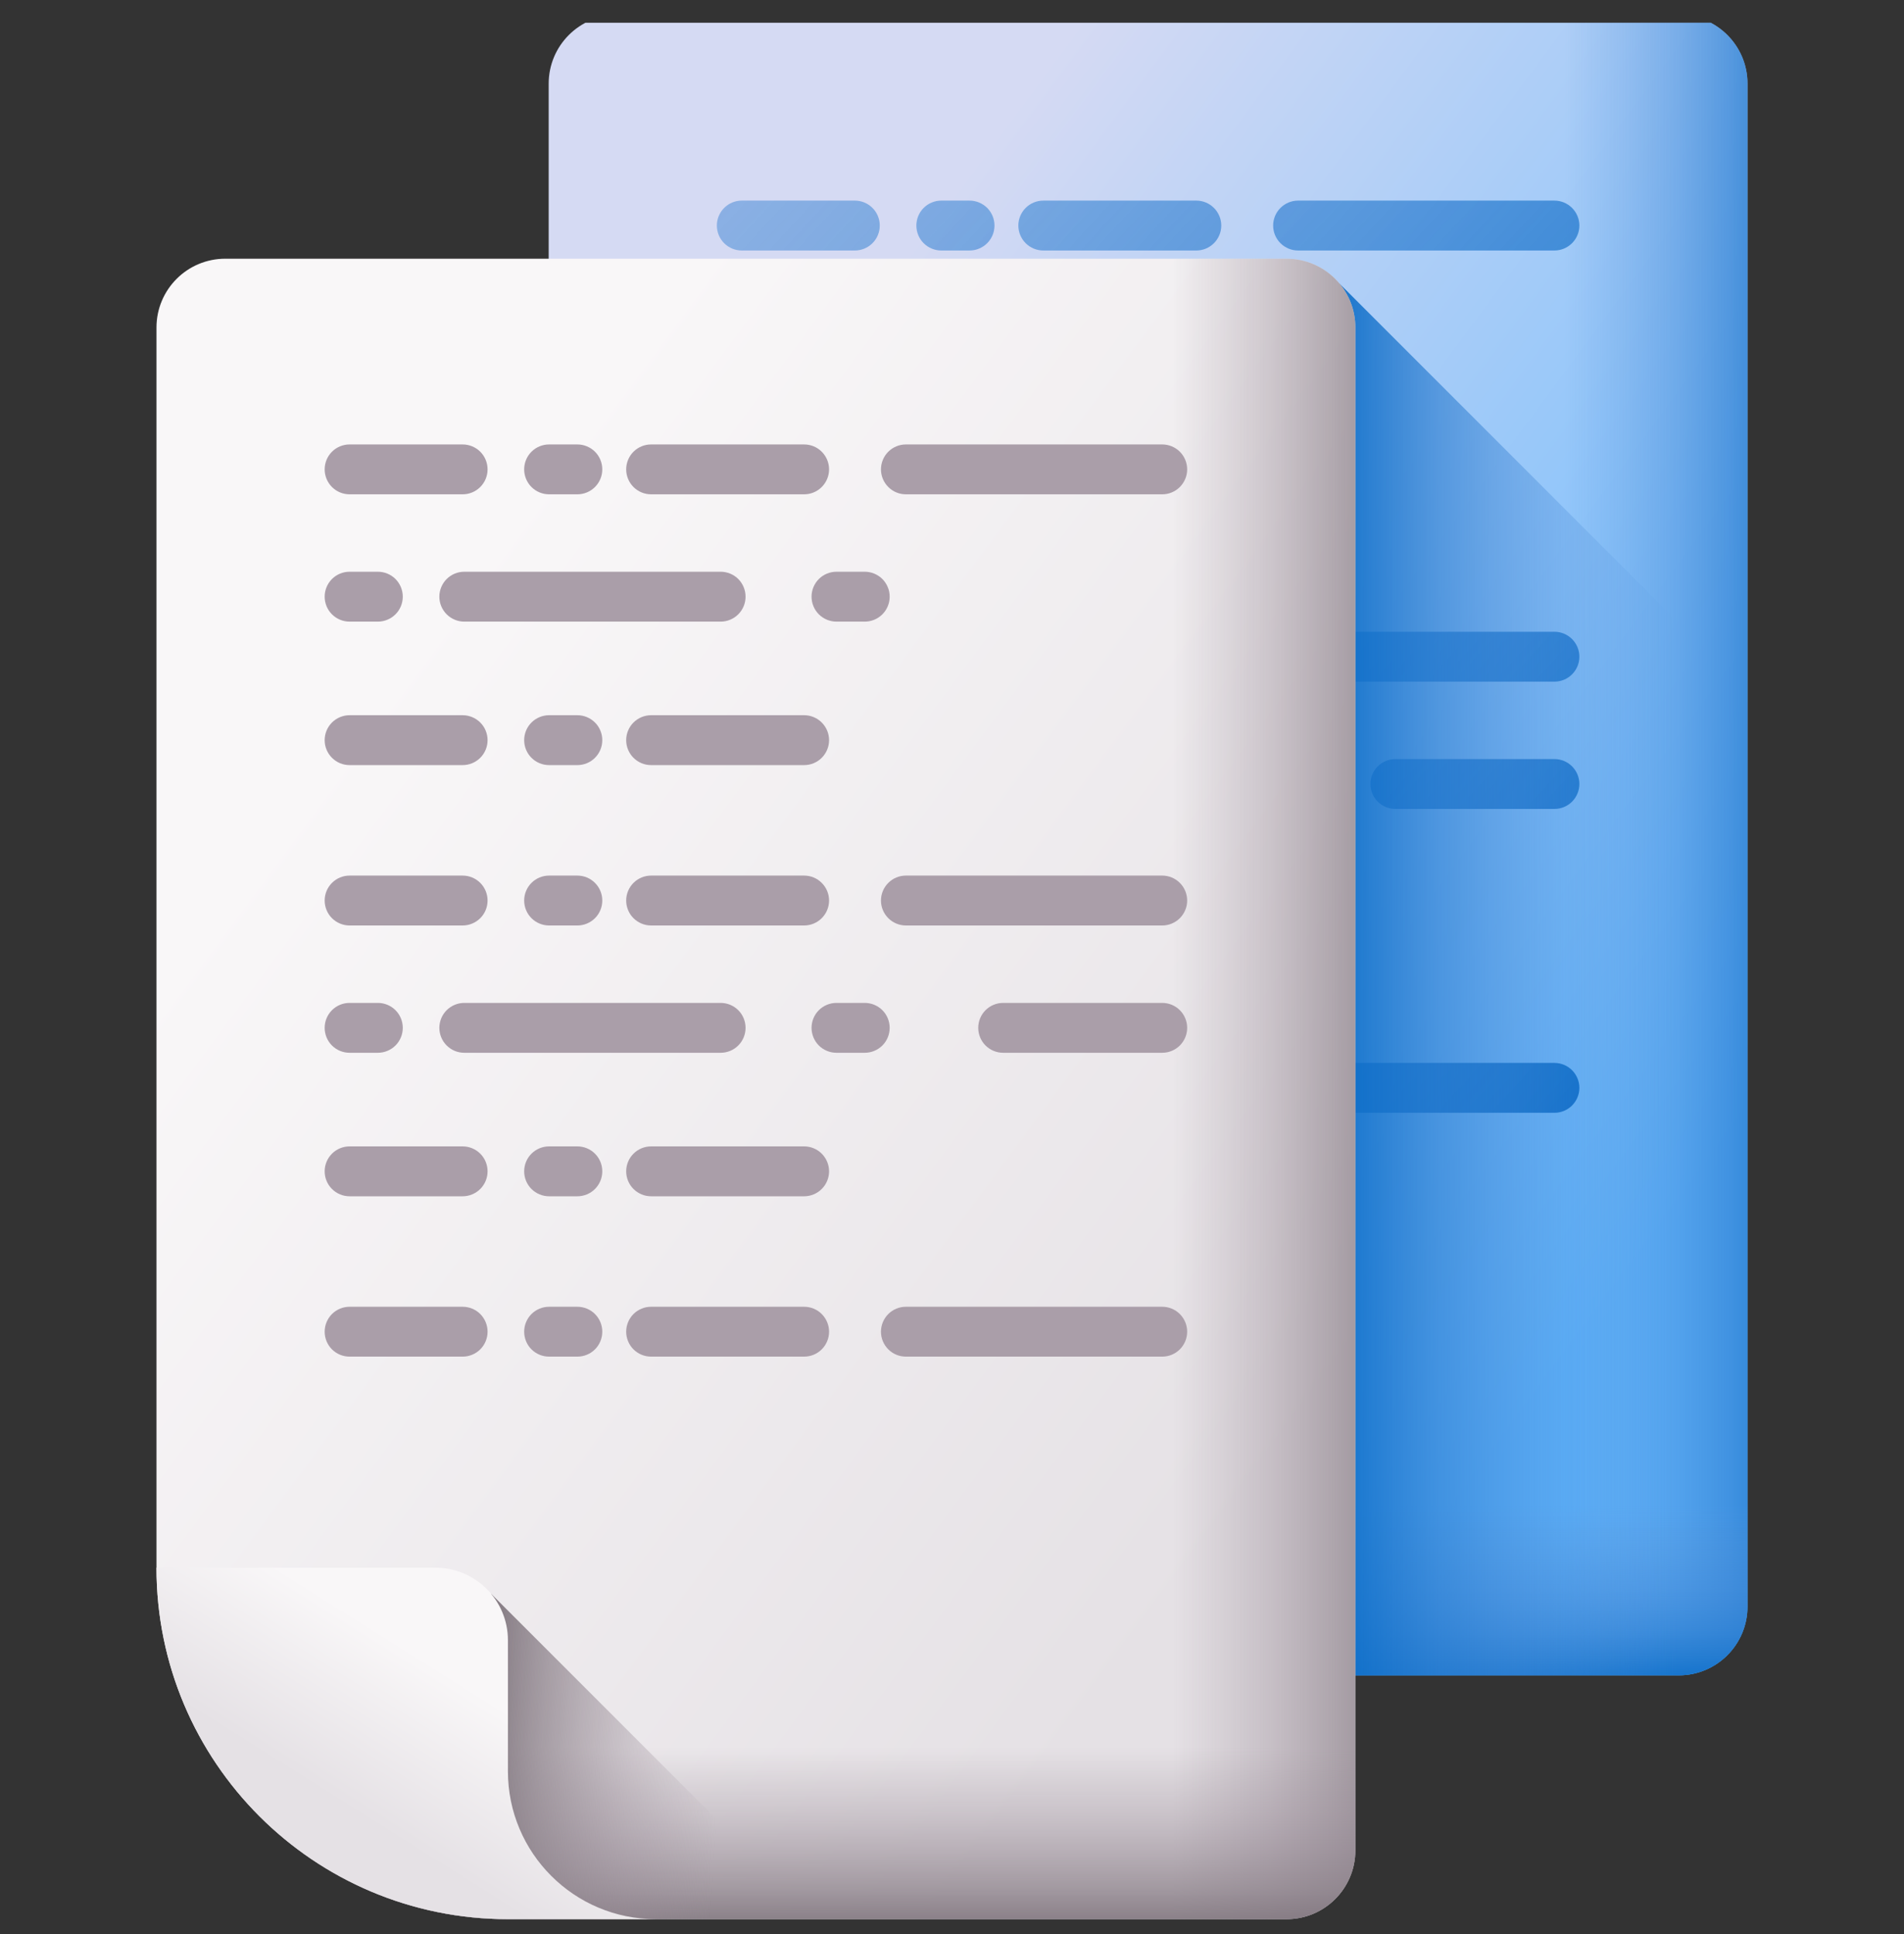
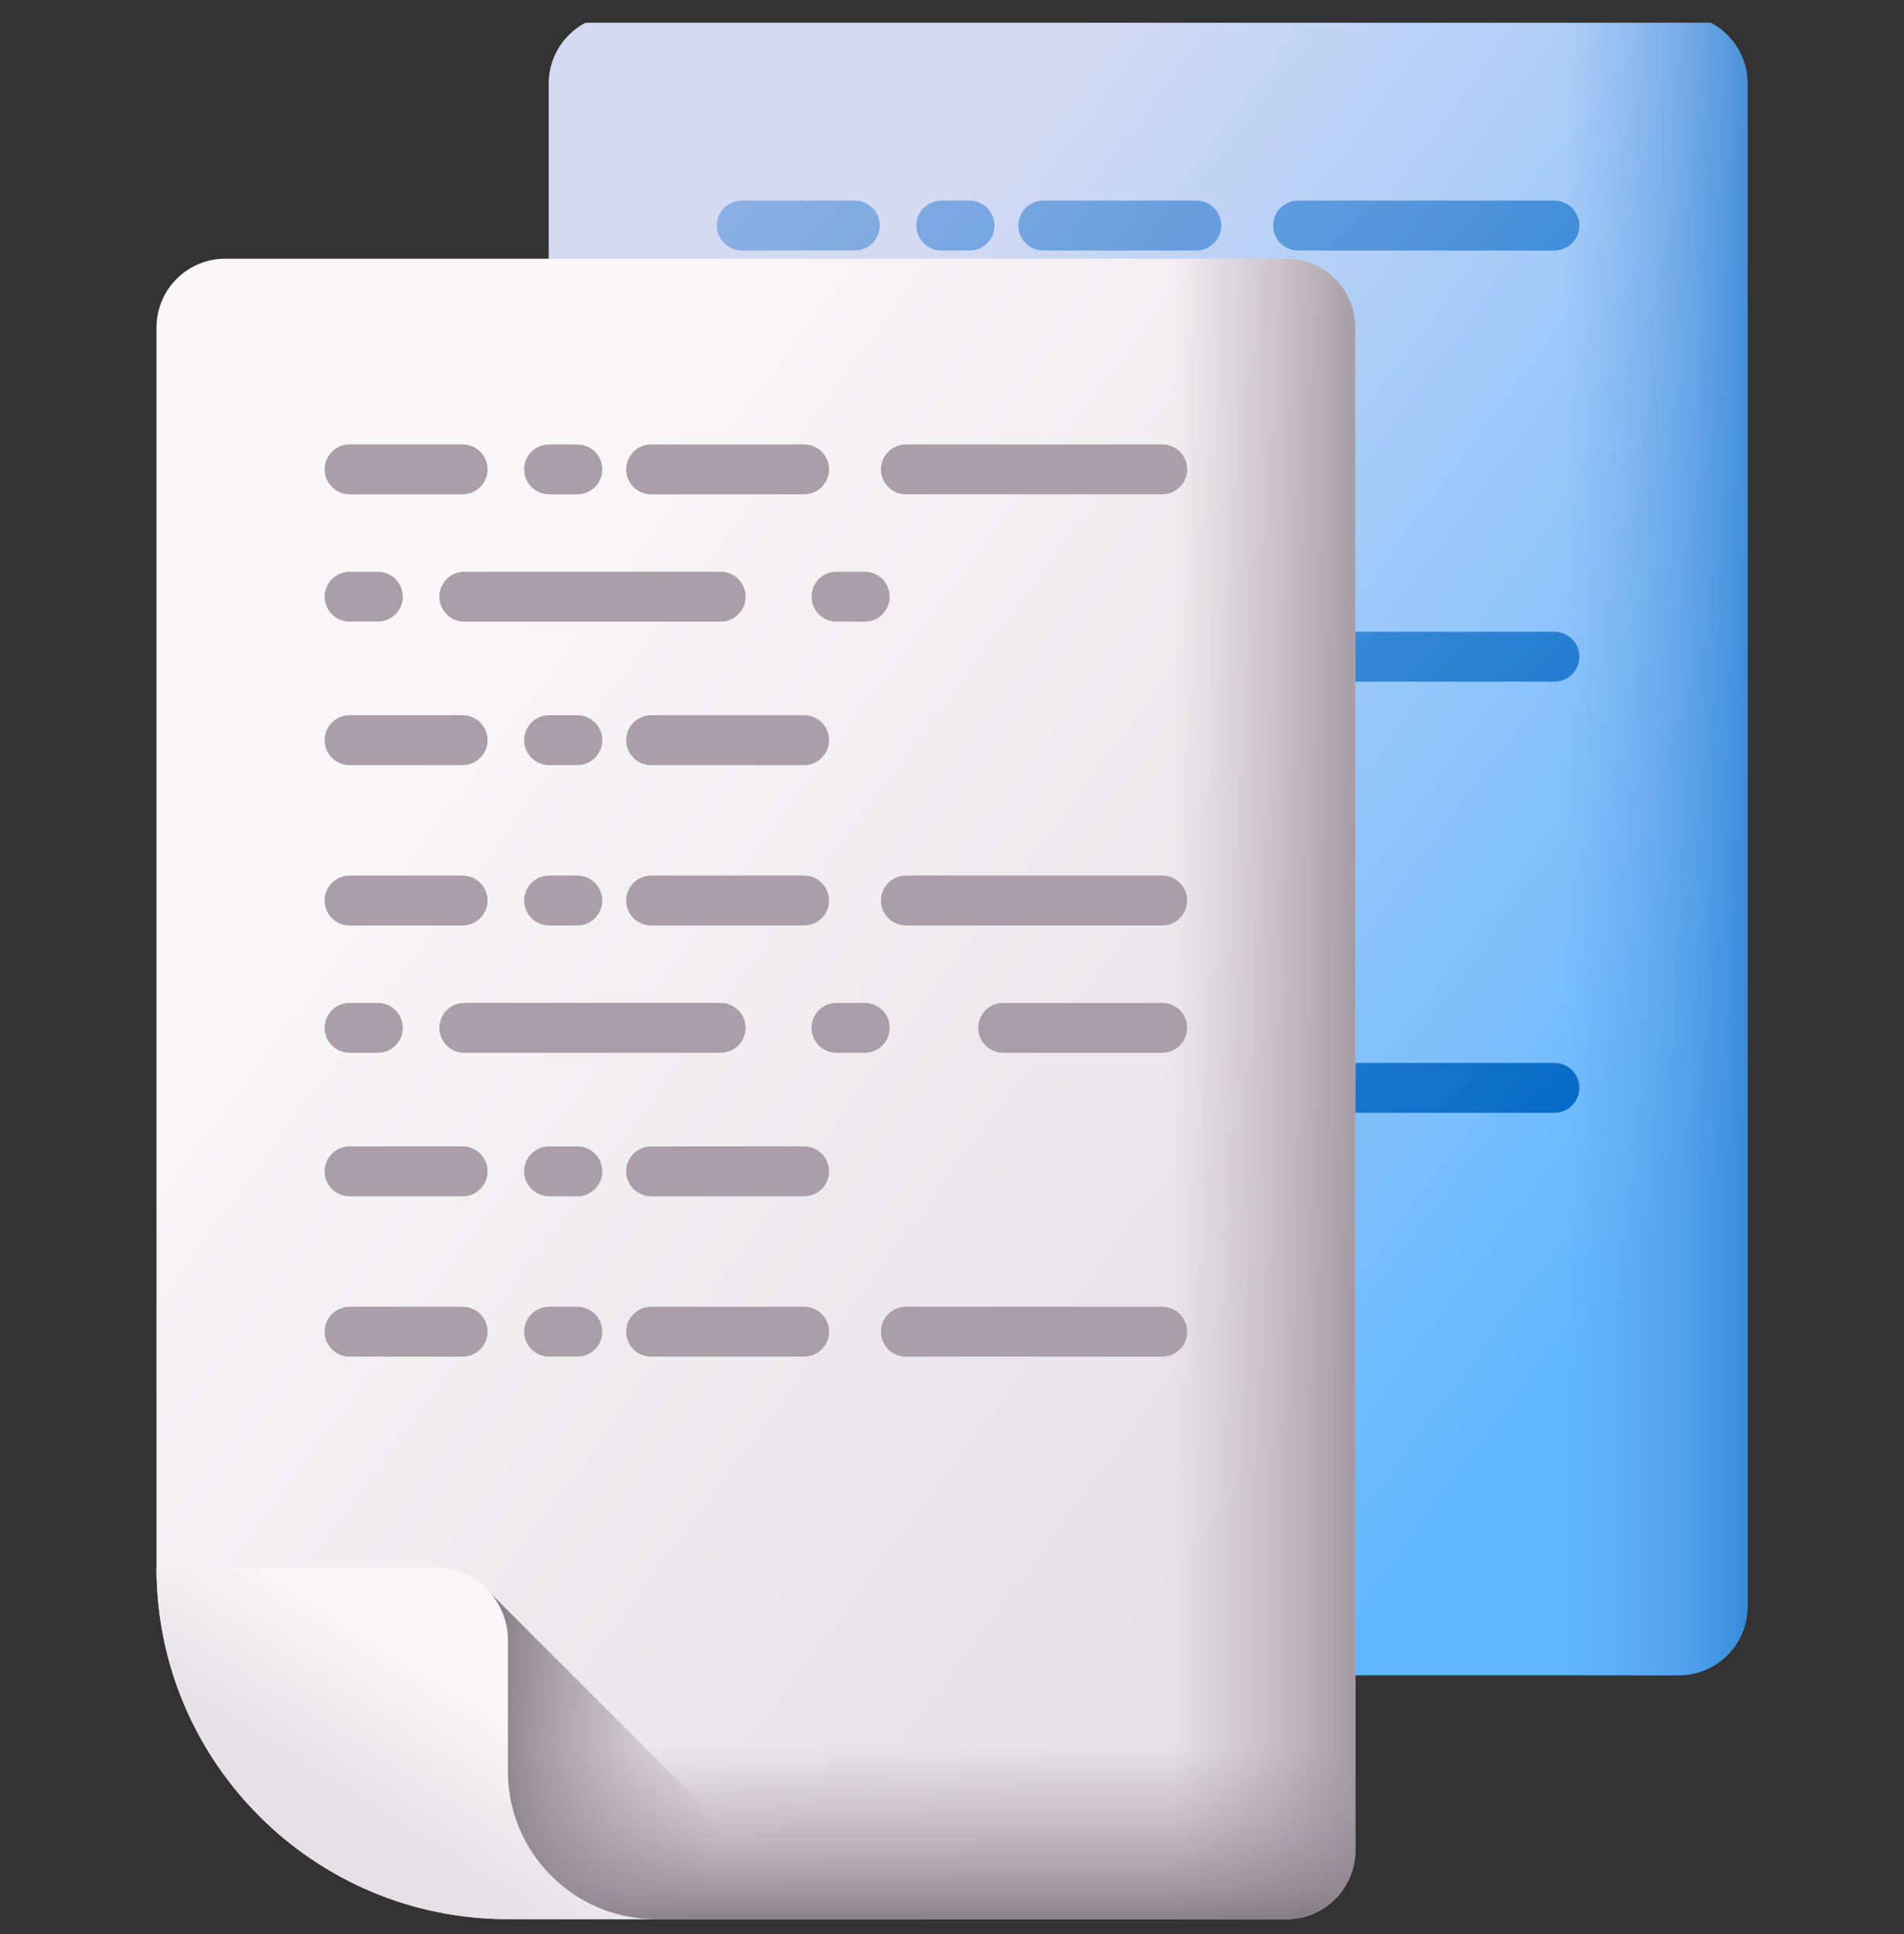
<svg xmlns="http://www.w3.org/2000/svg" width="64" height="65" viewBox="0 0 64 65" fill="none">
  <rect x="0" y="0" width="64" height="65" fill="#333333" stroke="none" />
  <g clip-path="url(#clip0_679_10067)">
    <g clip-path="url(#clip1_679_10067)">
      <path d="M56.429 56.305H30.255C23.731 56.305 18.443 51.016 18.443 44.492V2.812C18.443 1.535 19.477 0.5 20.754 0.5H56.429C57.706 0.5 58.74 1.535 58.74 2.812V53.993C58.74 55.27 57.706 56.305 56.429 56.305Z" fill="url(#paint0_linear_679_10067)" />
      <path d="M56.429 0.5H35.921V56.305H56.429C57.706 56.305 58.74 55.27 58.74 53.993V2.812C58.74 1.535 57.706 0.5 56.429 0.5Z" fill="url(#paint1_linear_679_10067)" />
-       <path d="M18.443 35.073V44.492C18.443 51.017 23.731 56.305 30.255 56.305H56.429C57.706 56.305 58.74 55.27 58.74 53.994V35.073H18.443Z" fill="url(#paint2_linear_679_10067)" />
      <path d="M29.688 45.367V56.292C29.876 56.3 30.065 56.305 30.255 56.305H40.627L29.688 45.367Z" fill="url(#paint3_linear_679_10067)" />
      <path d="M30.255 51.334C30.255 54.08 32.481 56.305 35.226 56.305H30.255C23.731 56.305 18.443 51.016 18.443 44.492H27.819C29.164 44.492 30.255 45.583 30.255 46.929V51.334Z" fill="url(#paint4_linear_679_10067)" />
      <path d="M35.069 8.419H40.212C40.435 8.419 40.648 8.33 40.805 8.173C40.962 8.016 41.051 7.803 41.051 7.58C41.051 7.358 40.962 7.145 40.805 6.988C40.648 6.831 40.435 6.742 40.212 6.742H35.069C34.846 6.742 34.633 6.831 34.476 6.988C34.319 7.145 34.23 7.358 34.23 7.58C34.23 7.803 34.319 8.016 34.476 8.173C34.633 8.33 34.846 8.419 35.069 8.419Z" fill="url(#paint5_linear_679_10067)" />
      <path d="M24.934 8.419H28.734C28.956 8.419 29.169 8.33 29.327 8.173C29.484 8.016 29.572 7.803 29.572 7.58C29.572 7.358 29.484 7.145 29.327 6.988C29.169 6.831 28.956 6.742 28.734 6.742H24.934C24.711 6.742 24.498 6.831 24.341 6.988C24.184 7.145 24.096 7.358 24.096 7.58C24.096 7.803 24.184 8.016 24.341 8.173C24.498 8.33 24.711 8.419 24.934 8.419Z" fill="url(#paint6_linear_679_10067)" />
      <path d="M31.64 8.419H32.59C32.812 8.419 33.025 8.33 33.183 8.173C33.34 8.016 33.428 7.803 33.428 7.58C33.428 7.358 33.34 7.145 33.183 6.988C33.025 6.831 32.812 6.742 32.59 6.742H31.64C31.418 6.742 31.204 6.831 31.047 6.988C30.89 7.145 30.802 7.358 30.802 7.58C30.802 7.803 30.89 8.016 31.047 8.173C31.204 8.33 31.418 8.419 31.64 8.419Z" fill="url(#paint7_linear_679_10067)" />
      <path d="M37.406 11.021H28.79C28.567 11.021 28.354 11.109 28.197 11.266C28.04 11.423 27.951 11.636 27.951 11.859C27.951 12.081 28.04 12.294 28.197 12.451C28.354 12.609 28.567 12.697 28.79 12.697H37.406C37.628 12.697 37.841 12.609 37.999 12.451C38.156 12.294 38.244 12.081 38.244 11.859C38.244 11.636 38.156 11.423 37.999 11.266C37.841 11.109 37.628 11.021 37.406 11.021Z" fill="url(#paint8_linear_679_10067)" />
      <path d="M43.633 8.419H52.249C52.472 8.419 52.685 8.33 52.842 8.173C52.999 8.016 53.088 7.803 53.088 7.58C53.088 7.358 52.999 7.145 52.842 6.988C52.685 6.831 52.472 6.742 52.249 6.742H43.633C43.411 6.742 43.198 6.831 43.04 6.988C42.883 7.145 42.795 7.358 42.795 7.58C42.795 7.803 42.883 8.016 43.04 8.173C43.198 8.33 43.411 8.419 43.633 8.419Z" fill="url(#paint9_linear_679_10067)" />
      <path d="M24.934 12.697H25.884C26.106 12.697 26.319 12.609 26.477 12.451C26.634 12.294 26.722 12.081 26.722 11.859C26.722 11.636 26.634 11.423 26.477 11.266C26.319 11.109 26.106 11.021 25.884 11.021H24.934C24.711 11.021 24.498 11.109 24.341 11.266C24.184 11.423 24.096 11.636 24.096 11.859C24.096 12.081 24.184 12.294 24.341 12.451C24.498 12.609 24.711 12.697 24.934 12.697Z" fill="url(#paint10_linear_679_10067)" />
      <path d="M40.212 15.843H35.069C34.846 15.843 34.633 15.931 34.476 16.088C34.319 16.245 34.23 16.459 34.23 16.681C34.23 16.903 34.319 17.117 34.476 17.274C34.633 17.431 34.846 17.519 35.069 17.519H40.212C40.435 17.519 40.648 17.431 40.805 17.274C40.962 17.117 41.051 16.903 41.051 16.681C41.051 16.459 40.962 16.245 40.805 16.088C40.648 15.931 40.435 15.843 40.212 15.843Z" fill="url(#paint11_linear_679_10067)" />
-       <path d="M24.934 17.519H28.734C28.956 17.519 29.169 17.431 29.327 17.274C29.484 17.117 29.572 16.903 29.572 16.681C29.572 16.459 29.484 16.245 29.327 16.088C29.169 15.931 28.956 15.843 28.734 15.843H24.934C24.711 15.843 24.498 15.931 24.341 16.088C24.184 16.245 24.096 16.459 24.096 16.681C24.096 16.903 24.184 17.117 24.341 17.274C24.498 17.431 24.711 17.519 24.934 17.519Z" fill="url(#paint12_linear_679_10067)" />
+       <path d="M24.934 17.519H28.734C28.956 17.519 29.169 17.431 29.327 17.274C29.484 17.117 29.572 16.903 29.572 16.681C29.572 16.459 29.484 16.245 29.327 16.088C29.169 15.931 28.956 15.843 28.734 15.843H24.934C24.711 15.843 24.498 15.931 24.341 16.088C24.184 16.245 24.096 16.459 24.096 16.681C24.498 17.431 24.711 17.519 24.934 17.519Z" fill="url(#paint12_linear_679_10067)" />
      <path d="M31.64 15.843C31.418 15.843 31.204 15.931 31.047 16.088C30.89 16.245 30.802 16.459 30.802 16.681C30.802 16.903 30.89 17.117 31.047 17.274C31.204 17.431 31.418 17.519 31.64 17.519H32.59C32.812 17.519 33.025 17.431 33.183 17.274C33.34 17.117 33.428 16.903 33.428 16.681C33.428 16.459 33.34 16.245 33.183 16.088C33.025 15.931 32.812 15.843 32.59 15.843H31.64Z" fill="url(#paint13_linear_679_10067)" />
      <path d="M40.461 11.859C40.461 12.081 40.55 12.294 40.707 12.451C40.864 12.609 41.077 12.697 41.3 12.697H42.25C42.472 12.697 42.685 12.609 42.843 12.451C43 12.294 43.088 12.081 43.088 11.859C43.088 11.636 43 11.423 42.843 11.266C42.685 11.109 42.472 11.021 42.25 11.021H41.3C41.077 11.021 40.864 11.109 40.707 11.266C40.55 11.423 40.461 11.636 40.461 11.859Z" fill="url(#paint14_linear_679_10067)" />
      <path d="M40.212 21.232H35.069C34.846 21.232 34.633 21.321 34.476 21.478C34.319 21.635 34.23 21.848 34.23 22.071C34.23 22.293 34.319 22.506 34.476 22.663C34.633 22.821 34.846 22.909 35.069 22.909H40.212C40.435 22.909 40.648 22.821 40.805 22.663C40.962 22.506 41.051 22.293 41.051 22.071C41.051 21.848 40.962 21.635 40.805 21.478C40.648 21.321 40.435 21.232 40.212 21.232Z" fill="url(#paint15_linear_679_10067)" />
      <path d="M24.934 22.909H28.734C28.956 22.909 29.169 22.821 29.327 22.663C29.484 22.506 29.572 22.293 29.572 22.071C29.572 21.848 29.484 21.635 29.327 21.478C29.169 21.321 28.956 21.232 28.734 21.232H24.934C24.711 21.232 24.498 21.321 24.341 21.478C24.184 21.635 24.096 21.848 24.096 22.071C24.096 22.293 24.184 22.506 24.341 22.663C24.498 22.821 24.711 22.909 24.934 22.909Z" fill="url(#paint16_linear_679_10067)" />
      <path d="M31.64 22.909H32.59C32.812 22.909 33.025 22.821 33.183 22.663C33.34 22.506 33.428 22.293 33.428 22.071C33.428 21.848 33.34 21.635 33.183 21.478C33.025 21.321 32.812 21.232 32.59 21.232H31.64C31.418 21.232 31.204 21.321 31.047 21.478C30.89 21.635 30.802 21.848 30.802 22.071C30.802 22.293 30.89 22.506 31.047 22.663C31.204 22.821 31.418 22.909 31.64 22.909Z" fill="url(#paint17_linear_679_10067)" />
      <path d="M27.951 26.349C27.951 26.571 28.04 26.785 28.197 26.942C28.354 27.099 28.567 27.187 28.79 27.187H37.406C37.516 27.187 37.625 27.166 37.727 27.123C37.828 27.081 37.921 27.02 37.999 26.942C38.076 26.864 38.138 26.771 38.18 26.67C38.222 26.568 38.244 26.459 38.244 26.349C38.244 26.239 38.222 26.13 38.18 26.028C38.138 25.927 38.076 25.834 37.999 25.756C37.921 25.678 37.828 25.617 37.727 25.575C37.625 25.532 37.516 25.511 37.406 25.511H28.79C28.567 25.511 28.354 25.599 28.197 25.756C28.04 25.913 27.951 26.127 27.951 26.349Z" fill="url(#paint18_linear_679_10067)" />
      <path d="M52.249 21.232H43.633C43.411 21.232 43.198 21.321 43.04 21.478C42.883 21.635 42.795 21.848 42.795 22.071C42.795 22.293 42.883 22.506 43.04 22.663C43.198 22.821 43.411 22.909 43.633 22.909H52.249C52.472 22.909 52.685 22.821 52.842 22.663C52.999 22.506 53.088 22.293 53.088 22.071C53.088 21.848 52.999 21.635 52.842 21.478C52.685 21.321 52.472 21.232 52.249 21.232Z" fill="url(#paint19_linear_679_10067)" />
-       <path d="M52.249 25.511H46.903C46.68 25.511 46.467 25.599 46.31 25.756C46.153 25.913 46.065 26.127 46.065 26.349C46.065 26.571 46.153 26.785 46.31 26.942C46.467 27.099 46.68 27.187 46.903 27.187H52.249C52.472 27.187 52.685 27.099 52.842 26.942C52.999 26.785 53.088 26.571 53.088 26.349C53.088 26.127 52.999 25.913 52.842 25.756C52.685 25.599 52.472 25.511 52.249 25.511Z" fill="url(#paint20_linear_679_10067)" />
      <path d="M24.934 27.187H25.884C25.994 27.187 26.103 27.166 26.205 27.123C26.306 27.081 26.399 27.02 26.477 26.942C26.554 26.864 26.616 26.771 26.658 26.67C26.7 26.568 26.722 26.459 26.722 26.349C26.722 26.239 26.7 26.13 26.658 26.028C26.616 25.927 26.554 25.834 26.477 25.756C26.399 25.678 26.306 25.617 26.205 25.575C26.103 25.532 25.994 25.511 25.884 25.511H24.934C24.711 25.511 24.498 25.599 24.341 25.756C24.184 25.913 24.096 26.127 24.096 26.349C24.096 26.571 24.184 26.785 24.341 26.942C24.498 27.099 24.711 27.187 24.934 27.187Z" fill="url(#paint21_linear_679_10067)" />
      <path d="M40.212 30.333H35.069C34.846 30.333 34.633 30.421 34.476 30.578C34.319 30.736 34.23 30.949 34.23 31.171C34.23 31.394 34.319 31.607 34.476 31.764C34.633 31.921 34.846 32.01 35.069 32.01H40.212C40.435 32.01 40.648 31.921 40.805 31.764C40.962 31.607 41.051 31.394 41.051 31.171C41.051 30.949 40.962 30.736 40.805 30.578C40.648 30.421 40.435 30.333 40.212 30.333Z" fill="url(#paint22_linear_679_10067)" />
      <path d="M24.934 32.01H28.734C28.956 32.01 29.169 31.921 29.327 31.764C29.484 31.607 29.572 31.394 29.572 31.171C29.572 30.949 29.484 30.736 29.327 30.578C29.169 30.421 28.956 30.333 28.734 30.333H24.934C24.711 30.333 24.498 30.421 24.341 30.578C24.184 30.736 24.096 30.949 24.096 31.171C24.096 31.394 24.184 31.607 24.341 31.764C24.498 31.921 24.711 32.01 24.934 32.01Z" fill="url(#paint23_linear_679_10067)" />
      <path d="M31.64 30.333C31.418 30.333 31.204 30.421 31.047 30.578C30.89 30.736 30.802 30.949 30.802 31.171C30.802 31.394 30.89 31.607 31.047 31.764C31.204 31.921 31.418 32.01 31.64 32.01H32.59C32.812 32.01 33.025 31.921 33.183 31.764C33.34 31.607 33.428 31.394 33.428 31.171C33.428 30.949 33.34 30.736 33.183 30.578C33.025 30.421 32.812 30.333 32.59 30.333H31.64Z" fill="url(#paint24_linear_679_10067)" />
      <path d="M42.25 27.187C42.36 27.187 42.469 27.166 42.571 27.123C42.672 27.081 42.765 27.02 42.843 26.942C42.92 26.864 42.982 26.771 43.024 26.67C43.066 26.568 43.088 26.459 43.088 26.349C43.088 26.239 43.066 26.13 43.024 26.028C42.982 25.927 42.92 25.834 42.843 25.756C42.765 25.678 42.672 25.617 42.571 25.575C42.469 25.532 42.36 25.511 42.25 25.511H41.3C41.077 25.511 40.864 25.599 40.707 25.756C40.55 25.913 40.461 26.127 40.461 26.349C40.461 26.571 40.55 26.785 40.707 26.942C40.864 27.099 41.077 27.187 41.3 27.187H42.25Z" fill="url(#paint25_linear_679_10067)" />
      <path d="M41.051 36.561C41.051 36.339 40.962 36.125 40.805 35.968C40.648 35.811 40.435 35.723 40.212 35.723H35.069C34.846 35.723 34.633 35.811 34.476 35.968C34.319 36.125 34.23 36.339 34.23 36.561C34.23 36.783 34.319 36.996 34.476 37.154C34.633 37.311 34.846 37.399 35.069 37.399H40.212C40.435 37.399 40.648 37.311 40.805 37.154C40.962 36.996 41.051 36.783 41.051 36.561Z" fill="url(#paint26_linear_679_10067)" />
      <path d="M24.934 37.399H28.734C28.956 37.399 29.169 37.311 29.327 37.154C29.484 36.996 29.572 36.783 29.572 36.561C29.572 36.339 29.484 36.125 29.327 35.968C29.169 35.811 28.956 35.723 28.734 35.723H24.934C24.711 35.723 24.498 35.811 24.341 35.968C24.184 36.125 24.096 36.339 24.096 36.561C24.096 36.783 24.184 36.996 24.341 37.154C24.498 37.311 24.711 37.399 24.934 37.399Z" fill="url(#paint27_linear_679_10067)" />
      <path d="M31.64 37.399H32.59C32.812 37.399 33.025 37.311 33.183 37.154C33.34 36.996 33.428 36.783 33.428 36.561C33.428 36.339 33.34 36.125 33.183 35.968C33.025 35.811 32.812 35.723 32.59 35.723H31.64C31.418 35.723 31.204 35.811 31.047 35.968C30.89 36.125 30.802 36.339 30.802 36.561C30.802 36.783 30.89 36.996 31.047 37.154C31.204 37.311 31.418 37.399 31.64 37.399Z" fill="url(#paint28_linear_679_10067)" />
      <path d="M52.249 35.723H43.633C43.411 35.723 43.198 35.811 43.04 35.968C42.883 36.125 42.795 36.339 42.795 36.561C42.795 36.783 42.883 36.996 43.04 37.154C43.198 37.311 43.411 37.399 43.633 37.399H52.249C52.472 37.399 52.685 37.311 52.842 37.154C52.999 36.996 53.088 36.783 53.088 36.561C53.088 36.339 52.999 36.125 52.842 35.968C52.685 35.811 52.472 35.723 52.249 35.723Z" fill="url(#paint29_linear_679_10067)" />
-       <path d="M45.03 9.536V56.305H56.429C57.706 56.305 58.74 55.27 58.74 53.993V23.247L45.03 9.536Z" fill="url(#paint30_linear_679_10067)" />
      <path d="M43.246 64.5H17.073C10.549 64.5 5.26 59.212 5.26 52.688V11.007C5.26 9.73 6.295 8.695 7.571 8.695H43.246C44.523 8.695 45.558 9.73 45.558 11.007V62.189C45.558 63.465 44.523 64.5 43.246 64.5Z" fill="url(#paint31_linear_679_10067)" />
      <path d="M43.246 8.695H22.738V64.5H43.246C44.523 64.5 45.558 63.465 45.558 62.189V11.007C45.558 9.73 44.523 8.695 43.246 8.695Z" fill="url(#paint32_linear_679_10067)" />
      <path d="M5.26 43.268V52.687C5.26 59.211 10.549 64.5 17.073 64.5H43.246C44.523 64.5 45.558 63.465 45.558 62.188V43.268H5.26Z" fill="url(#paint33_linear_679_10067)" />
      <path d="M16.506 53.562V64.486C16.694 64.495 16.883 64.5 17.073 64.5H27.444L16.506 53.562Z" fill="url(#paint34_linear_679_10067)" />
      <path d="M17.073 59.53C17.073 62.275 19.298 64.5 22.043 64.5H17.073C10.549 64.5 5.26 59.212 5.26 52.688H14.636C15.982 52.688 17.073 53.779 17.073 55.124V59.53Z" fill="url(#paint35_linear_679_10067)" />
      <path d="M21.886 16.613H27.029C27.252 16.613 27.465 16.525 27.622 16.367C27.779 16.21 27.868 15.997 27.868 15.775C27.868 15.553 27.779 15.339 27.622 15.182C27.465 15.025 27.252 14.937 27.029 14.937H21.886C21.663 14.937 21.45 15.025 21.293 15.182C21.136 15.339 21.048 15.553 21.048 15.775C21.048 15.997 21.136 16.21 21.293 16.367C21.45 16.525 21.663 16.613 21.886 16.613ZM11.751 16.613H15.551C15.773 16.613 15.986 16.525 16.144 16.367C16.301 16.21 16.389 15.997 16.389 15.775C16.389 15.553 16.301 15.339 16.144 15.182C15.986 15.025 15.773 14.937 15.551 14.937H11.751C11.528 14.937 11.315 15.025 11.158 15.182C11.001 15.339 10.913 15.553 10.913 15.775C10.913 15.997 11.001 16.21 11.158 16.367C11.315 16.525 11.528 16.613 11.751 16.613ZM18.457 16.613H19.407C19.629 16.613 19.843 16.525 20 16.367C20.157 16.21 20.245 15.997 20.245 15.775C20.245 15.553 20.157 15.339 20 15.182C19.843 15.025 19.629 14.937 19.407 14.937H18.457C18.235 14.937 18.021 15.025 17.864 15.182C17.707 15.339 17.619 15.553 17.619 15.775C17.619 15.997 17.707 16.21 17.864 16.367C18.021 16.525 18.235 16.613 18.457 16.613ZM24.223 19.215H15.607C15.384 19.215 15.171 19.303 15.014 19.46C14.857 19.618 14.768 19.831 14.768 20.053C14.768 20.276 14.857 20.489 15.014 20.646C15.171 20.803 15.384 20.892 15.607 20.892H24.223C24.445 20.892 24.659 20.803 24.816 20.646C24.973 20.489 25.061 20.276 25.061 20.053C25.061 19.831 24.973 19.618 24.816 19.46C24.659 19.303 24.445 19.215 24.223 19.215ZM30.45 16.613H39.067C39.289 16.613 39.502 16.525 39.659 16.367C39.816 16.21 39.905 15.997 39.905 15.775C39.905 15.553 39.816 15.339 39.659 15.182C39.502 15.025 39.289 14.937 39.067 14.937H30.45C30.228 14.937 30.015 15.025 29.858 15.182C29.701 15.339 29.612 15.553 29.612 15.775C29.612 15.997 29.701 16.21 29.858 16.367C30.015 16.525 30.228 16.613 30.45 16.613ZM11.751 20.892H12.701C12.923 20.892 13.136 20.803 13.294 20.646C13.451 20.489 13.539 20.276 13.539 20.053C13.539 19.831 13.451 19.618 13.294 19.46C13.136 19.303 12.923 19.215 12.701 19.215H11.751C11.528 19.215 11.315 19.303 11.158 19.46C11.001 19.618 10.913 19.831 10.913 20.053C10.913 20.276 11.001 20.489 11.158 20.646C11.315 20.803 11.528 20.892 11.751 20.892ZM27.03 24.037H21.886C21.664 24.037 21.45 24.126 21.293 24.283C21.136 24.44 21.048 24.653 21.048 24.876C21.048 25.098 21.136 25.311 21.293 25.468C21.45 25.626 21.664 25.714 21.886 25.714H27.03C27.252 25.714 27.465 25.626 27.622 25.468C27.779 25.311 27.868 25.098 27.868 24.876C27.868 24.653 27.779 24.44 27.622 24.283C27.465 24.126 27.252 24.037 27.03 24.037ZM11.751 25.714H15.551C15.773 25.714 15.986 25.626 16.144 25.468C16.301 25.311 16.389 25.098 16.389 24.876C16.389 24.653 16.301 24.44 16.144 24.283C15.986 24.126 15.773 24.037 15.551 24.037H11.751C11.528 24.037 11.315 24.126 11.158 24.283C11.001 24.44 10.913 24.653 10.913 24.876C10.913 25.098 11.001 25.311 11.158 25.468C11.315 25.626 11.528 25.714 11.751 25.714ZM18.457 24.037C18.235 24.037 18.021 24.126 17.864 24.283C17.707 24.44 17.619 24.653 17.619 24.876C17.619 25.098 17.707 25.311 17.864 25.468C18.021 25.626 18.235 25.714 18.457 25.714H19.407C19.629 25.714 19.843 25.626 20 25.468C20.157 25.311 20.245 25.098 20.245 24.876C20.245 24.653 20.157 24.44 20 24.283C19.843 24.126 19.629 24.037 19.407 24.037H18.457ZM27.279 20.053C27.279 20.276 27.367 20.489 27.524 20.646C27.681 20.803 27.895 20.892 28.117 20.892H29.067C29.177 20.892 29.286 20.87 29.388 20.828C29.489 20.786 29.582 20.724 29.66 20.646C29.738 20.568 29.799 20.476 29.841 20.374C29.884 20.272 29.905 20.163 29.905 20.053C29.905 19.943 29.884 19.834 29.841 19.733C29.799 19.631 29.738 19.538 29.66 19.46C29.582 19.383 29.489 19.321 29.388 19.279C29.286 19.237 29.177 19.215 29.067 19.215H28.117C27.895 19.215 27.681 19.303 27.524 19.46C27.367 19.618 27.279 19.831 27.279 20.053ZM27.03 29.427H21.886C21.664 29.427 21.45 29.515 21.293 29.673C21.136 29.83 21.048 30.043 21.048 30.265C21.048 30.488 21.136 30.701 21.293 30.858C21.45 31.015 21.664 31.104 21.886 31.104H27.03C27.252 31.104 27.465 31.015 27.622 30.858C27.779 30.701 27.868 30.488 27.868 30.265C27.868 30.043 27.779 29.83 27.622 29.673C27.465 29.515 27.252 29.427 27.03 29.427ZM11.751 31.104H15.551C15.773 31.104 15.986 31.015 16.144 30.858C16.301 30.701 16.389 30.488 16.389 30.265C16.389 30.043 16.301 29.83 16.144 29.673C15.986 29.515 15.773 29.427 15.551 29.427H11.751C11.528 29.427 11.315 29.515 11.158 29.673C11.001 29.83 10.913 30.043 10.913 30.265C10.913 30.488 11.001 30.701 11.158 30.858C11.315 31.015 11.528 31.104 11.751 31.104ZM18.457 31.104H19.407C19.629 31.104 19.843 31.015 20 30.858C20.157 30.701 20.245 30.488 20.245 30.265C20.245 30.043 20.157 29.83 20 29.673C19.843 29.515 19.629 29.427 19.407 29.427H18.457C18.235 29.427 18.021 29.515 17.864 29.673C17.707 29.83 17.619 30.043 17.619 30.265C17.619 30.488 17.707 30.701 17.864 30.858C18.021 31.015 18.235 31.104 18.457 31.104ZM14.768 34.544C14.768 34.654 14.79 34.763 14.832 34.865C14.874 34.967 14.936 35.059 15.014 35.137C15.092 35.215 15.184 35.276 15.286 35.319C15.388 35.361 15.497 35.382 15.607 35.382H24.223C24.445 35.382 24.659 35.294 24.816 35.137C24.973 34.98 25.061 34.766 25.061 34.544C25.061 34.322 24.973 34.108 24.816 33.951C24.659 33.794 24.445 33.706 24.223 33.706H15.607C15.497 33.706 15.388 33.727 15.286 33.77C15.184 33.812 15.092 33.873 15.014 33.951C14.936 34.029 14.874 34.121 14.832 34.223C14.79 34.325 14.768 34.434 14.768 34.544ZM39.067 29.427H30.45C30.228 29.427 30.015 29.515 29.858 29.673C29.701 29.83 29.612 30.043 29.612 30.265C29.612 30.488 29.701 30.701 29.858 30.858C30.015 31.015 30.228 31.104 30.45 31.104H39.067C39.289 31.104 39.502 31.015 39.659 30.858C39.816 30.701 39.905 30.488 39.905 30.265C39.905 30.043 39.816 29.83 39.659 29.673C39.502 29.515 39.289 29.427 39.067 29.427ZM39.067 33.706H33.72C33.498 33.706 33.284 33.794 33.127 33.951C32.97 34.108 32.882 34.322 32.882 34.544C32.882 34.766 32.97 34.98 33.127 35.137C33.284 35.294 33.498 35.382 33.72 35.382H39.067C39.289 35.382 39.502 35.294 39.659 35.137C39.816 34.98 39.905 34.766 39.905 34.544C39.905 34.322 39.816 34.108 39.659 33.951C39.502 33.794 39.289 33.706 39.067 33.706ZM11.751 35.382H12.701C12.923 35.382 13.136 35.294 13.294 35.137C13.451 34.98 13.539 34.766 13.539 34.544C13.539 34.322 13.451 34.108 13.294 33.951C13.136 33.794 12.923 33.706 12.701 33.706H11.751C11.528 33.706 11.315 33.794 11.158 33.951C11.001 34.108 10.913 34.322 10.913 34.544C10.913 34.766 11.001 34.98 11.158 35.137C11.315 35.294 11.528 35.382 11.751 35.382ZM27.03 38.528H21.886C21.664 38.528 21.45 38.616 21.293 38.774C21.136 38.931 21.048 39.144 21.048 39.366C21.048 39.589 21.136 39.802 21.293 39.959C21.45 40.116 21.664 40.205 21.886 40.205H27.03C27.252 40.205 27.465 40.116 27.622 39.959C27.779 39.802 27.868 39.589 27.868 39.366C27.868 39.144 27.779 38.931 27.622 38.774C27.465 38.616 27.252 38.528 27.03 38.528ZM11.751 40.205H15.551C15.773 40.205 15.986 40.116 16.144 39.959C16.301 39.802 16.389 39.589 16.389 39.366C16.389 39.144 16.301 38.931 16.144 38.774C15.986 38.616 15.773 38.528 15.551 38.528H11.751C11.528 38.528 11.315 38.616 11.158 38.774C11.001 38.931 10.913 39.144 10.913 39.366C10.913 39.589 11.001 39.802 11.158 39.959C11.315 40.116 11.528 40.205 11.751 40.205ZM18.457 38.528C18.235 38.528 18.021 38.616 17.864 38.774C17.707 38.931 17.619 39.144 17.619 39.366C17.619 39.589 17.707 39.802 17.864 39.959C18.021 40.116 18.235 40.205 18.457 40.205H19.407C19.629 40.205 19.843 40.116 20 39.959C20.157 39.802 20.245 39.589 20.245 39.366C20.245 39.144 20.157 38.931 20 38.774C19.843 38.616 19.629 38.528 19.407 38.528H18.457ZM29.067 35.382C29.289 35.382 29.502 35.294 29.66 35.137C29.817 34.98 29.905 34.766 29.905 34.544C29.905 34.322 29.817 34.108 29.66 33.951C29.502 33.794 29.289 33.706 29.067 33.706H28.117C27.895 33.706 27.681 33.794 27.524 33.951C27.367 34.108 27.279 34.322 27.279 34.544C27.279 34.766 27.367 34.98 27.524 35.137C27.681 35.294 27.895 35.382 28.117 35.382H29.067ZM27.868 44.756C27.868 44.534 27.779 44.321 27.622 44.163C27.465 44.006 27.252 43.918 27.029 43.918H21.886C21.663 43.918 21.45 44.006 21.293 44.163C21.136 44.321 21.048 44.534 21.048 44.756C21.048 44.978 21.136 45.192 21.293 45.349C21.45 45.506 21.663 45.594 21.886 45.594H27.029C27.252 45.594 27.465 45.506 27.622 45.349C27.779 45.192 27.868 44.978 27.868 44.756ZM11.751 45.594H15.551C15.773 45.594 15.986 45.506 16.144 45.349C16.301 45.192 16.389 44.978 16.389 44.756C16.389 44.534 16.301 44.321 16.144 44.163C15.986 44.006 15.773 43.918 15.551 43.918H11.751C11.528 43.918 11.315 44.006 11.158 44.163C11.001 44.321 10.913 44.534 10.913 44.756C10.913 44.978 11.001 45.192 11.158 45.349C11.315 45.506 11.528 45.594 11.751 45.594ZM18.457 45.594H19.407C19.629 45.594 19.843 45.506 20 45.349C20.157 45.192 20.245 44.978 20.245 44.756C20.245 44.534 20.157 44.321 20 44.163C19.843 44.006 19.629 43.918 19.407 43.918H18.457C18.235 43.918 18.021 44.006 17.864 44.163C17.707 44.321 17.619 44.534 17.619 44.756C17.619 44.978 17.707 45.192 17.864 45.349C18.021 45.506 18.235 45.594 18.457 45.594ZM39.067 43.918H30.45C30.228 43.918 30.015 44.006 29.858 44.163C29.701 44.321 29.612 44.534 29.612 44.756C29.612 44.978 29.701 45.192 29.858 45.349C30.015 45.506 30.228 45.594 30.45 45.594H39.067C39.289 45.594 39.502 45.506 39.659 45.349C39.816 45.192 39.905 44.978 39.905 44.756C39.905 44.534 39.816 44.321 39.659 44.163C39.502 44.006 39.289 43.918 39.067 43.918Z" fill="#AA9EA9" />
    </g>
  </g>
  <defs>
    <linearGradient id="paint0_linear_679_10067" x1="24.976" y1="15.958" x2="57.336" y2="39.932" gradientUnits="userSpaceOnUse">
      <stop stop-color="#D5DAF3" />
      <stop offset="1" stop-color="#60B7FF" />
    </linearGradient>
    <linearGradient id="paint1_linear_679_10067" x1="52.589" y1="28.402" x2="61.188" y2="28.402" gradientUnits="userSpaceOnUse">
      <stop stop-color="#528FD8" stop-opacity="0" />
      <stop offset="0.214" stop-color="#4E8DD7" stop-opacity="0.214" />
      <stop offset="0.439" stop-color="#4187D5" stop-opacity="0.439" />
      <stop offset="0.668" stop-color="#2C7DD0" stop-opacity="0.668" />
      <stop offset="0.899" stop-color="#0F6FC9" stop-opacity="0.9" />
      <stop offset="1" stop-color="#0067C5" />
    </linearGradient>
    <linearGradient id="paint2_linear_679_10067" x1="38.592" y1="50.515" x2="38.592" y2="57.001" gradientUnits="userSpaceOnUse">
      <stop stop-color="#528FD8" stop-opacity="0" />
      <stop offset="0.214" stop-color="#4E8DD7" stop-opacity="0.214" />
      <stop offset="0.439" stop-color="#4187D5" stop-opacity="0.439" />
      <stop offset="0.668" stop-color="#2C7DD0" stop-opacity="0.668" />
      <stop offset="0.899" stop-color="#0F6FC9" stop-opacity="0.9" />
      <stop offset="1" stop-color="#0067C5" />
    </linearGradient>
    <linearGradient id="paint3_linear_679_10067" x1="37.388" y1="51.324" x2="28.972" y2="50.783" gradientUnits="userSpaceOnUse">
      <stop stop-color="#528FD8" stop-opacity="0" />
      <stop offset="0.214" stop-color="#4E8DD7" stop-opacity="0.214" />
      <stop offset="0.439" stop-color="#4187D5" stop-opacity="0.439" />
      <stop offset="0.668" stop-color="#2C7DD0" stop-opacity="0.668" />
      <stop offset="0.899" stop-color="#0F6FC9" stop-opacity="0.9" />
      <stop offset="1" stop-color="#0067C5" />
    </linearGradient>
    <linearGradient id="paint4_linear_679_10067" x1="28.298" y1="48.071" x2="25.287" y2="52.858" gradientUnits="userSpaceOnUse">
      <stop stop-color="#F9F7F8" />
      <stop offset="1" stop-color="#E5E1E5" />
    </linearGradient>
    <linearGradient id="paint5_linear_679_10067" x1="-0.752" y1="-27.746" x2="62.119" y2="30.105" gradientUnits="userSpaceOnUse">
      <stop stop-color="#528FD8" stop-opacity="0" />
      <stop offset="0.214" stop-color="#4E8DD7" stop-opacity="0.214" />
      <stop offset="0.439" stop-color="#4187D5" stop-opacity="0.439" />
      <stop offset="0.668" stop-color="#2C7DD0" stop-opacity="0.668" />
      <stop offset="0.899" stop-color="#0F6FC9" stop-opacity="0.9" />
      <stop offset="1" stop-color="#0067C5" />
    </linearGradient>
    <linearGradient id="paint6_linear_679_10067" x1="-5.706" y1="-22.362" x2="57.164" y2="35.489" gradientUnits="userSpaceOnUse">
      <stop stop-color="#528FD8" stop-opacity="0" />
      <stop offset="0.214" stop-color="#4E8DD7" stop-opacity="0.214" />
      <stop offset="0.439" stop-color="#4187D5" stop-opacity="0.439" />
      <stop offset="0.668" stop-color="#2C7DD0" stop-opacity="0.668" />
      <stop offset="0.899" stop-color="#0F6FC9" stop-opacity="0.9" />
      <stop offset="1" stop-color="#0067C5" />
    </linearGradient>
    <linearGradient id="paint7_linear_679_10067" x1="-3.285" y1="-24.993" x2="59.585" y2="32.858" gradientUnits="userSpaceOnUse">
      <stop stop-color="#528FD8" stop-opacity="0" />
      <stop offset="0.214" stop-color="#4E8DD7" stop-opacity="0.214" />
      <stop offset="0.439" stop-color="#4187D5" stop-opacity="0.439" />
      <stop offset="0.668" stop-color="#2C7DD0" stop-opacity="0.668" />
      <stop offset="0.899" stop-color="#0F6FC9" stop-opacity="0.9" />
      <stop offset="1" stop-color="#0067C5" />
    </linearGradient>
    <linearGradient id="paint8_linear_679_10067" x1="-4.966" y1="-23.166" x2="57.904" y2="34.685" gradientUnits="userSpaceOnUse">
      <stop stop-color="#528FD8" stop-opacity="0" />
      <stop offset="0.214" stop-color="#4E8DD7" stop-opacity="0.214" />
      <stop offset="0.439" stop-color="#4187D5" stop-opacity="0.439" />
      <stop offset="0.668" stop-color="#2C7DD0" stop-opacity="0.668" />
      <stop offset="0.899" stop-color="#0F6FC9" stop-opacity="0.9" />
      <stop offset="1" stop-color="#0067C5" />
    </linearGradient>
    <linearGradient id="paint9_linear_679_10067" x1="3.971" y1="-32.879" x2="66.842" y2="24.972" gradientUnits="userSpaceOnUse">
      <stop stop-color="#528FD8" stop-opacity="0" />
      <stop offset="0.214" stop-color="#4E8DD7" stop-opacity="0.214" />
      <stop offset="0.439" stop-color="#4187D5" stop-opacity="0.439" />
      <stop offset="0.668" stop-color="#2C7DD0" stop-opacity="0.668" />
      <stop offset="0.899" stop-color="#0F6FC9" stop-opacity="0.9" />
      <stop offset="1" stop-color="#0067C5" />
    </linearGradient>
    <linearGradient id="paint10_linear_679_10067" x1="-8.492" y1="-19.335" x2="54.379" y2="38.516" gradientUnits="userSpaceOnUse">
      <stop stop-color="#528FD8" stop-opacity="0" />
      <stop offset="0.214" stop-color="#4E8DD7" stop-opacity="0.214" />
      <stop offset="0.439" stop-color="#4187D5" stop-opacity="0.439" />
      <stop offset="0.668" stop-color="#2C7DD0" stop-opacity="0.668" />
      <stop offset="0.899" stop-color="#0F6FC9" stop-opacity="0.9" />
      <stop offset="1" stop-color="#0067C5" />
    </linearGradient>
    <linearGradient id="paint11_linear_679_10067" x1="-5.286" y1="-22.819" x2="57.584" y2="35.033" gradientUnits="userSpaceOnUse">
      <stop stop-color="#528FD8" stop-opacity="0" />
      <stop offset="0.214" stop-color="#4E8DD7" stop-opacity="0.214" />
      <stop offset="0.439" stop-color="#4187D5" stop-opacity="0.439" />
      <stop offset="0.668" stop-color="#2C7DD0" stop-opacity="0.668" />
      <stop offset="0.899" stop-color="#0F6FC9" stop-opacity="0.9" />
      <stop offset="1" stop-color="#0067C5" />
    </linearGradient>
    <linearGradient id="paint12_linear_679_10067" x1="-10.241" y1="-17.434" x2="52.63" y2="40.417" gradientUnits="userSpaceOnUse">
      <stop stop-color="#528FD8" stop-opacity="0" />
      <stop offset="0.214" stop-color="#4E8DD7" stop-opacity="0.214" />
      <stop offset="0.439" stop-color="#4187D5" stop-opacity="0.439" />
      <stop offset="0.668" stop-color="#2C7DD0" stop-opacity="0.668" />
      <stop offset="0.899" stop-color="#0F6FC9" stop-opacity="0.9" />
      <stop offset="1" stop-color="#0067C5" />
    </linearGradient>
    <linearGradient id="paint13_linear_679_10067" x1="-7.82" y1="-20.065" x2="55.051" y2="37.786" gradientUnits="userSpaceOnUse">
      <stop stop-color="#528FD8" stop-opacity="0" />
      <stop offset="0.214" stop-color="#4E8DD7" stop-opacity="0.214" />
      <stop offset="0.439" stop-color="#4187D5" stop-opacity="0.439" />
      <stop offset="0.668" stop-color="#2C7DD0" stop-opacity="0.668" />
      <stop offset="0.899" stop-color="#0F6FC9" stop-opacity="0.9" />
      <stop offset="1" stop-color="#0067C5" />
    </linearGradient>
    <linearGradient id="paint14_linear_679_10067" x1="-0.988" y1="-27.49" x2="61.883" y2="30.361" gradientUnits="userSpaceOnUse">
      <stop stop-color="#528FD8" stop-opacity="0" />
      <stop offset="0.214" stop-color="#4E8DD7" stop-opacity="0.214" />
      <stop offset="0.439" stop-color="#4187D5" stop-opacity="0.439" />
      <stop offset="0.668" stop-color="#2C7DD0" stop-opacity="0.668" />
      <stop offset="0.899" stop-color="#0F6FC9" stop-opacity="0.9" />
      <stop offset="1" stop-color="#0067C5" />
    </linearGradient>
    <linearGradient id="paint15_linear_679_10067" x1="-7.972" y1="-19.9" x2="54.899" y2="37.951" gradientUnits="userSpaceOnUse">
      <stop stop-color="#528FD8" stop-opacity="0" />
      <stop offset="0.214" stop-color="#4E8DD7" stop-opacity="0.214" />
      <stop offset="0.439" stop-color="#4187D5" stop-opacity="0.439" />
      <stop offset="0.668" stop-color="#2C7DD0" stop-opacity="0.668" />
      <stop offset="0.899" stop-color="#0F6FC9" stop-opacity="0.9" />
      <stop offset="1" stop-color="#0067C5" />
    </linearGradient>
    <linearGradient id="paint16_linear_679_10067" x1="-12.927" y1="-14.515" x2="49.944" y2="43.336" gradientUnits="userSpaceOnUse">
      <stop stop-color="#528FD8" stop-opacity="0" />
      <stop offset="0.214" stop-color="#4E8DD7" stop-opacity="0.214" />
      <stop offset="0.439" stop-color="#4187D5" stop-opacity="0.439" />
      <stop offset="0.668" stop-color="#2C7DD0" stop-opacity="0.668" />
      <stop offset="0.899" stop-color="#0F6FC9" stop-opacity="0.9" />
      <stop offset="1" stop-color="#0067C5" />
    </linearGradient>
    <linearGradient id="paint17_linear_679_10067" x1="-10.505" y1="-17.147" x2="52.365" y2="40.704" gradientUnits="userSpaceOnUse">
      <stop stop-color="#528FD8" stop-opacity="0" />
      <stop offset="0.214" stop-color="#4E8DD7" stop-opacity="0.214" />
      <stop offset="0.439" stop-color="#4187D5" stop-opacity="0.439" />
      <stop offset="0.668" stop-color="#2C7DD0" stop-opacity="0.668" />
      <stop offset="0.899" stop-color="#0F6FC9" stop-opacity="0.9" />
      <stop offset="1" stop-color="#0067C5" />
    </linearGradient>
    <linearGradient id="paint18_linear_679_10067" x1="-12.187" y1="-15.32" x2="50.684" y2="42.531" gradientUnits="userSpaceOnUse">
      <stop stop-color="#528FD8" stop-opacity="0" />
      <stop offset="0.214" stop-color="#4E8DD7" stop-opacity="0.214" />
      <stop offset="0.439" stop-color="#4187D5" stop-opacity="0.439" />
      <stop offset="0.668" stop-color="#2C7DD0" stop-opacity="0.668" />
      <stop offset="0.899" stop-color="#0F6FC9" stop-opacity="0.9" />
      <stop offset="1" stop-color="#0067C5" />
    </linearGradient>
    <linearGradient id="paint19_linear_679_10067" x1="-3.249" y1="-25.033" x2="59.621" y2="32.818" gradientUnits="userSpaceOnUse">
      <stop stop-color="#528FD8" stop-opacity="0" />
      <stop offset="0.214" stop-color="#4E8DD7" stop-opacity="0.214" />
      <stop offset="0.439" stop-color="#4187D5" stop-opacity="0.439" />
      <stop offset="0.668" stop-color="#2C7DD0" stop-opacity="0.668" />
      <stop offset="0.899" stop-color="#0F6FC9" stop-opacity="0.9" />
      <stop offset="1" stop-color="#0067C5" />
    </linearGradient>
    <linearGradient id="paint20_linear_679_10067" x1="-4.631" y1="-23.531" x2="58.239" y2="34.32" gradientUnits="userSpaceOnUse">
      <stop stop-color="#528FD8" stop-opacity="0" />
      <stop offset="0.214" stop-color="#4E8DD7" stop-opacity="0.214" />
      <stop offset="0.439" stop-color="#4187D5" stop-opacity="0.439" />
      <stop offset="0.668" stop-color="#2C7DD0" stop-opacity="0.668" />
      <stop offset="0.899" stop-color="#0F6FC9" stop-opacity="0.9" />
      <stop offset="1" stop-color="#0067C5" />
    </linearGradient>
    <linearGradient id="paint21_linear_679_10067" x1="-15.712" y1="-11.489" x2="47.159" y2="46.362" gradientUnits="userSpaceOnUse">
      <stop stop-color="#528FD8" stop-opacity="0" />
      <stop offset="0.214" stop-color="#4E8DD7" stop-opacity="0.214" />
      <stop offset="0.439" stop-color="#4187D5" stop-opacity="0.439" />
      <stop offset="0.668" stop-color="#2C7DD0" stop-opacity="0.668" />
      <stop offset="0.899" stop-color="#0F6FC9" stop-opacity="0.9" />
      <stop offset="1" stop-color="#0067C5" />
    </linearGradient>
    <linearGradient id="paint22_linear_679_10067" x1="-12.507" y1="-14.972" x2="50.364" y2="42.879" gradientUnits="userSpaceOnUse">
      <stop stop-color="#528FD8" stop-opacity="0" />
      <stop offset="0.214" stop-color="#4E8DD7" stop-opacity="0.214" />
      <stop offset="0.439" stop-color="#4187D5" stop-opacity="0.439" />
      <stop offset="0.668" stop-color="#2C7DD0" stop-opacity="0.668" />
      <stop offset="0.899" stop-color="#0F6FC9" stop-opacity="0.9" />
      <stop offset="1" stop-color="#0067C5" />
    </linearGradient>
    <linearGradient id="paint23_linear_679_10067" x1="-17.461" y1="-9.587" x2="45.409" y2="48.264" gradientUnits="userSpaceOnUse">
      <stop stop-color="#528FD8" stop-opacity="0" />
      <stop offset="0.214" stop-color="#4E8DD7" stop-opacity="0.214" />
      <stop offset="0.439" stop-color="#4187D5" stop-opacity="0.439" />
      <stop offset="0.668" stop-color="#2C7DD0" stop-opacity="0.668" />
      <stop offset="0.899" stop-color="#0F6FC9" stop-opacity="0.9" />
      <stop offset="1" stop-color="#0067C5" />
    </linearGradient>
    <linearGradient id="paint24_linear_679_10067" x1="-15.04" y1="-12.219" x2="47.83" y2="45.632" gradientUnits="userSpaceOnUse">
      <stop stop-color="#528FD8" stop-opacity="0" />
      <stop offset="0.214" stop-color="#4E8DD7" stop-opacity="0.214" />
      <stop offset="0.439" stop-color="#4187D5" stop-opacity="0.439" />
      <stop offset="0.668" stop-color="#2C7DD0" stop-opacity="0.668" />
      <stop offset="0.899" stop-color="#0F6FC9" stop-opacity="0.9" />
      <stop offset="1" stop-color="#0067C5" />
    </linearGradient>
    <linearGradient id="paint25_linear_679_10067" x1="-8.208" y1="-19.643" x2="54.662" y2="38.208" gradientUnits="userSpaceOnUse">
      <stop stop-color="#528FD8" stop-opacity="0" />
      <stop offset="0.214" stop-color="#4E8DD7" stop-opacity="0.214" />
      <stop offset="0.439" stop-color="#4187D5" stop-opacity="0.439" />
      <stop offset="0.668" stop-color="#2C7DD0" stop-opacity="0.668" />
      <stop offset="0.899" stop-color="#0F6FC9" stop-opacity="0.9" />
      <stop offset="1" stop-color="#0067C5" />
    </linearGradient>
    <linearGradient id="paint26_linear_679_10067" x1="-15.192" y1="-12.054" x2="47.678" y2="45.797" gradientUnits="userSpaceOnUse">
      <stop stop-color="#528FD8" stop-opacity="0" />
      <stop offset="0.214" stop-color="#4E8DD7" stop-opacity="0.214" />
      <stop offset="0.439" stop-color="#4187D5" stop-opacity="0.439" />
      <stop offset="0.668" stop-color="#2C7DD0" stop-opacity="0.668" />
      <stop offset="0.899" stop-color="#0F6FC9" stop-opacity="0.9" />
      <stop offset="1" stop-color="#0067C5" />
    </linearGradient>
    <linearGradient id="paint27_linear_679_10067" x1="-20.147" y1="-6.669" x2="42.724" y2="51.182" gradientUnits="userSpaceOnUse">
      <stop stop-color="#528FD8" stop-opacity="0" />
      <stop offset="0.214" stop-color="#4E8DD7" stop-opacity="0.214" />
      <stop offset="0.439" stop-color="#4187D5" stop-opacity="0.439" />
      <stop offset="0.668" stop-color="#2C7DD0" stop-opacity="0.668" />
      <stop offset="0.899" stop-color="#0F6FC9" stop-opacity="0.9" />
      <stop offset="1" stop-color="#0067C5" />
    </linearGradient>
    <linearGradient id="paint28_linear_679_10067" x1="-17.726" y1="-9.3" x2="45.145" y2="48.551" gradientUnits="userSpaceOnUse">
      <stop stop-color="#528FD8" stop-opacity="0" />
      <stop offset="0.214" stop-color="#4E8DD7" stop-opacity="0.214" />
      <stop offset="0.439" stop-color="#4187D5" stop-opacity="0.439" />
      <stop offset="0.668" stop-color="#2C7DD0" stop-opacity="0.668" />
      <stop offset="0.899" stop-color="#0F6FC9" stop-opacity="0.9" />
      <stop offset="1" stop-color="#0067C5" />
    </linearGradient>
    <linearGradient id="paint29_linear_679_10067" x1="-10.47" y1="-17.186" x2="52.401" y2="40.665" gradientUnits="userSpaceOnUse">
      <stop stop-color="#528FD8" stop-opacity="0" />
      <stop offset="0.214" stop-color="#4E8DD7" stop-opacity="0.214" />
      <stop offset="0.439" stop-color="#4187D5" stop-opacity="0.439" />
      <stop offset="0.668" stop-color="#2C7DD0" stop-opacity="0.668" />
      <stop offset="0.899" stop-color="#0F6FC9" stop-opacity="0.9" />
      <stop offset="1" stop-color="#0067C5" />
    </linearGradient>
    <linearGradient id="paint30_linear_679_10067" x1="56.374" y1="32.921" x2="44.076" y2="32.921" gradientUnits="userSpaceOnUse">
      <stop stop-color="#528FD8" stop-opacity="0" />
      <stop offset="0.214" stop-color="#4E8DD7" stop-opacity="0.214" />
      <stop offset="0.439" stop-color="#4187D5" stop-opacity="0.439" />
      <stop offset="0.668" stop-color="#2C7DD0" stop-opacity="0.668" />
      <stop offset="0.899" stop-color="#0F6FC9" stop-opacity="0.9" />
      <stop offset="1" stop-color="#0067C5" />
    </linearGradient>
    <linearGradient id="paint31_linear_679_10067" x1="11.793" y1="24.153" x2="44.153" y2="48.127" gradientUnits="userSpaceOnUse">
      <stop stop-color="#F9F7F8" />
      <stop offset="1" stop-color="#E5E1E5" />
    </linearGradient>
    <linearGradient id="paint32_linear_679_10067" x1="39.406" y1="36.598" x2="48.005" y2="36.598" gradientUnits="userSpaceOnUse">
      <stop stop-color="#9B8E99" stop-opacity="0" />
      <stop offset="0.346" stop-color="#978A95" stop-opacity="0.347" />
      <stop offset="0.714" stop-color="#8A7F88" stop-opacity="0.714" />
      <stop offset="1" stop-color="#7B7179" />
    </linearGradient>
    <linearGradient id="paint33_linear_679_10067" x1="25.409" y1="58.709" x2="25.409" y2="65.195" gradientUnits="userSpaceOnUse">
      <stop stop-color="#9B8E99" stop-opacity="0" />
      <stop offset="0.346" stop-color="#978A95" stop-opacity="0.347" />
      <stop offset="0.714" stop-color="#8A7F88" stop-opacity="0.714" />
      <stop offset="1" stop-color="#7B7179" />
    </linearGradient>
    <linearGradient id="paint34_linear_679_10067" x1="24.205" y1="59.518" x2="15.789" y2="58.978" gradientUnits="userSpaceOnUse">
      <stop stop-color="#9B8E99" stop-opacity="0" />
      <stop offset="0.346" stop-color="#978A95" stop-opacity="0.347" />
      <stop offset="0.714" stop-color="#8A7F88" stop-opacity="0.714" />
      <stop offset="1" stop-color="#7B7179" />
    </linearGradient>
    <linearGradient id="paint35_linear_679_10067" x1="15.115" y1="56.267" x2="12.104" y2="61.053" gradientUnits="userSpaceOnUse">
      <stop stop-color="#F9F7F8" />
      <stop offset="1" stop-color="#E5E1E5" />
    </linearGradient>
    <clipPath id="clip0_679_10067">
      <rect width="64" height="64" fill="white" transform="translate(0 0.764)" />
    </clipPath>
    <clipPath id="clip1_679_10067">
      <rect width="64" height="64" fill="white" transform="translate(0 0.5)" />
    </clipPath>
  </defs>
</svg>